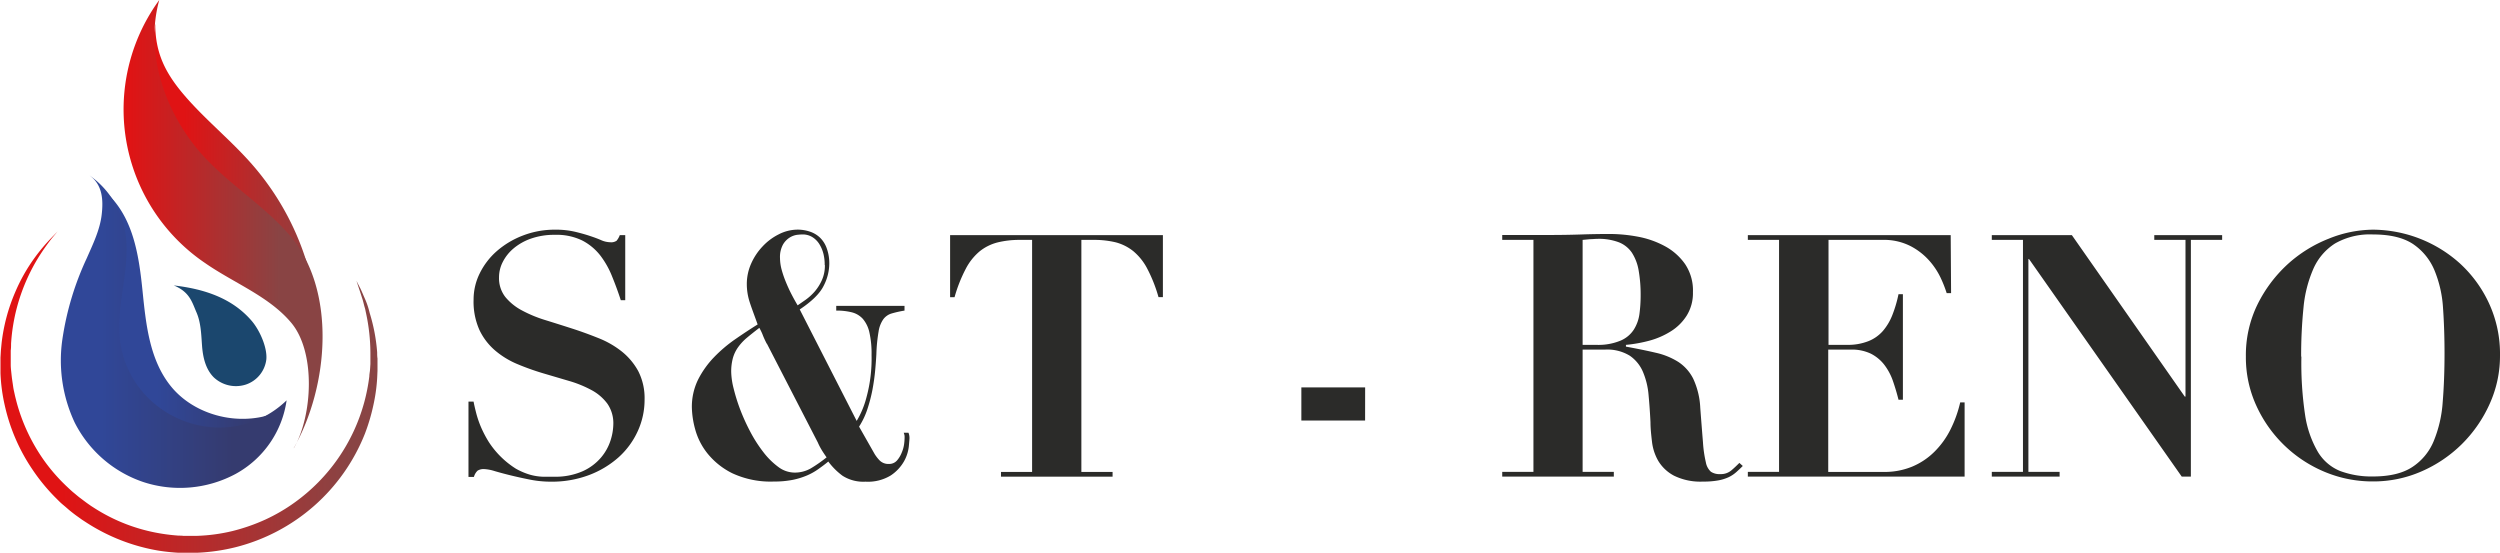
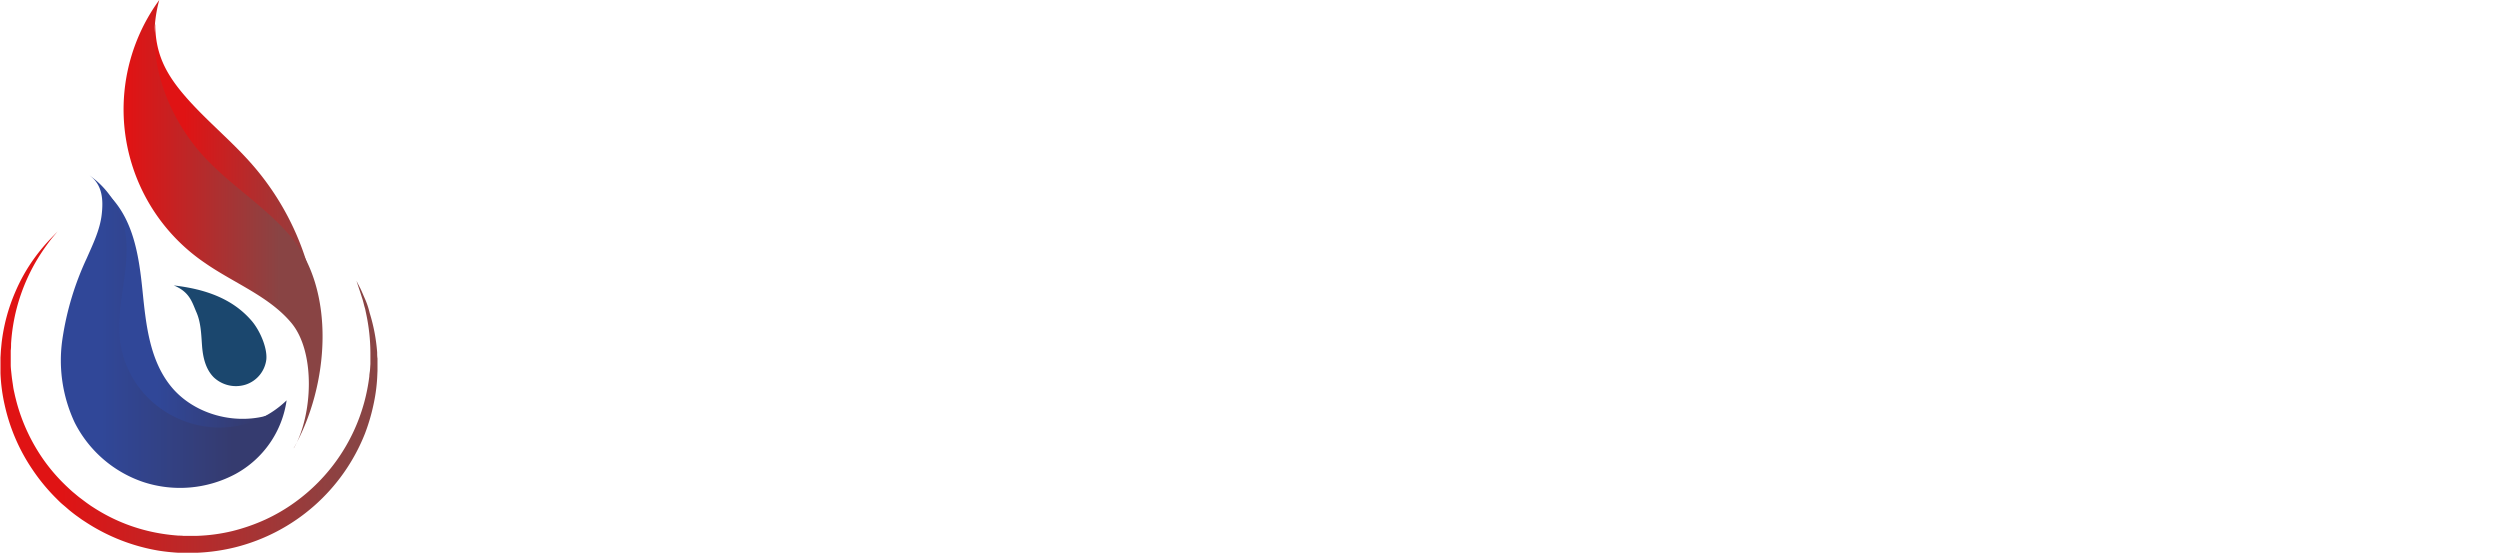
<svg xmlns="http://www.w3.org/2000/svg" xmlns:xlink="http://www.w3.org/1999/xlink" id="Laag_1" data-name="Laag 1" viewBox="0 0 528.68 116.91">
  <defs>
    <style>.cls-1{fill:url(#Naamloos_verloop_2);}.cls-2{fill:url(#Naamloos_verloop_2-2);}.cls-3{fill:#1b476e;}.cls-4{fill:url(#Naamloos_verloop_5);}.cls-5{fill:url(#Naamloos_verloop_5-2);}.cls-6{fill:url(#Naamloos_verloop_5-3);}.cls-7{fill:#2b2b29;}</style>
    <linearGradient id="Naamloos_verloop_2" x1="-300.38" y1="1022.11" x2="-300.38" y2="1021.87" gradientTransform="matrix(0, -215.31, -145.66, 0, 148948.18, -64372.43)" gradientUnits="userSpaceOnUse">
      <stop offset="0" stop-color="#304798" />
      <stop offset="0.2" stop-color="#304798" />
      <stop offset="0.78" stop-color="#353b6f" />
      <stop offset="1" stop-color="#353b6f" />
    </linearGradient>
    <linearGradient id="Naamloos_verloop_2-2" x1="-300.38" y1="1021.71" x2="-300.38" y2="1021.46" gradientTransform="matrix(0, -265.66, -192, 0, 196221.59, -79496.83)" xlink:href="#Naamloos_verloop_2" />
    <linearGradient id="Naamloos_verloop_5" x1="-300.79" y1="1022.32" x2="-300.79" y2="1022.07" gradientTransform="matrix(0, -251.39, -145.65, 0, 148977.69, -75345.45)" gradientUnits="userSpaceOnUse">
      <stop offset="0" stop-color="#e01314" />
      <stop offset="0.1" stop-color="#e01314" />
      <stop offset="0.89" stop-color="#894444" />
      <stop offset="1" stop-color="#894444" />
    </linearGradient>
    <linearGradient id="Naamloos_verloop_5-2" x1="-300.6" y1="1022.04" x2="-300.6" y2="1021.8" gradientTransform="matrix(0, -381.41, -169.34, 0, 173136.44, -114369.04)" xlink:href="#Naamloos_verloop_5" />
    <linearGradient id="Naamloos_verloop_5-3" x1="-300.25" y1="1021.3" x2="-300.25" y2="1021.06" gradientTransform="matrix(0, -273.57, -321.59, 0, 328486.69, -81822.54)" xlink:href="#Naamloos_verloop_5" />
  </defs>
  <path class="cls-1" d="M64.57,275.56c5.09,5.27,6.17,12.94,6.9,20.11s1.52,14.81,6.24,20.39c4.9,5.77,13.79,8.11,21.17,5.56a32.89,32.89,0,0,1-4.87,7.1c-2,2.07-41.37-4.45-28.87-47.89" transform="translate(-41.32 -234.07)" />
  <path class="cls-2" d="M60.32,271.22c2.66,1.95,2.88,5.08,2.5,8.28s-1.84,6.19-3.15,9.17a61.5,61.5,0,0,0-5.17,17.24,30.94,30.94,0,0,0,2.61,17.51A25.32,25.32,0,0,0,71.61,336a24.87,24.87,0,0,0,19.52-1.7,21.09,21.09,0,0,0,10.8-15.57A20.33,20.33,0,0,1,87,324.47,21.6,21.6,0,0,1,72.43,318a20.74,20.74,0,0,1-5.66-11.43c-1.18-8.19,2.69-16.67.78-24.73a18.38,18.38,0,0,0-7.23-10.63" transform="translate(-41.32 -234.07)" />
  <path class="cls-3" d="M78.07,294.43c3.35,1.38,3.84,3.48,4.8,5.7s1,4.7,1.18,7.1.75,4.93,2.5,6.66a6.83,6.83,0,0,0,6.8,1.49,6.41,6.41,0,0,0,4.29-5.28c.24-2.53-1.41-6.21-3.09-8.17-4.13-4.81-10-6.75-16.48-7.5" transform="translate(-41.32 -234.07)" />
  <path class="cls-4" d="M108.44,300.82a56.94,56.94,0,0,0-14.13-32.34c-4.3-4.84-9.42-9-13.67-13.87s-6.5-9.17-6.49-15.55l-1.8,13.07,11.1,23.18,14.64,14.2,10.45,12" transform="translate(-41.32 -234.07)" />
  <path class="cls-5" d="M103.47,328.83c4-7,4.62-20.31-.55-26.49-4.69-5.61-12.09-8.38-18.18-12.61A39.24,39.24,0,0,1,75,234.07c-3,10.83.9,22.89,8.12,31.6,5.66,6.82,13.75,11.49,19.52,18.23,9.83,11.49,8.28,31.76.8,44.93" transform="translate(-41.32 -234.07)" />
  <path class="cls-6" d="M116.7,293.46l.87,1.7c.27.56.56,1.28.93,2.11s.72,1.82,1,3a37.43,37.43,0,0,1,1.58,8.33c0,.41,0,.83.07,1.26l0,.32c0,.14,0,.22,0,.33s0,.43,0,.64c0,.43,0,.86,0,1.32l-.06,1.38a35.81,35.81,0,0,1-.79,5.8,40.69,40.69,0,0,1-1.81,6.13,39.93,39.93,0,0,1-27.32,24,40.46,40.46,0,0,1-8.15,1.18l-1,0-.52,0H81l-1,0c-.33,0-.66,0-1,0-1.43-.09-2.8-.23-4.17-.45a40.4,40.4,0,0,1-15.34-6l-.86-.56-.82-.59c-.56-.39-1.1-.81-1.62-1.23s-1-.87-1.54-1.31-1-.92-1.46-1.38a40.1,40.1,0,0,1-5-6.07,39.33,39.33,0,0,1-5.87-13.6,36.91,36.91,0,0,1-.9-6.8c0-.55,0-1.1,0-1.64v-1.24l0-.39.09-1.54.15-1.56a38.18,38.18,0,0,1,2.86-10.71,36.82,36.82,0,0,1,4.18-7.38,38.87,38.87,0,0,1,3.5-4.15L53.5,283l-1.22,1.47a45.05,45.05,0,0,0-3.06,4.41,39.93,39.93,0,0,0-3.49,7.48,39.28,39.28,0,0,0-2.07,10.39c0,.47,0,.95-.07,1.44v2h0v.24c0,.26,0,.51,0,.77,0,.51.05,1,.11,1.54s.1,1,.18,1.56.15,1,.23,1.58.21,1.06.32,1.59.26,1.06.39,1.6a38.77,38.77,0,0,0,5.85,12.42A37.79,37.79,0,0,0,55.5,337c.45.42.89.85,1.37,1.24s.94.8,1.44,1.17,1,.76,1.49,1.11l.77.54.78.5a37.12,37.12,0,0,0,14,5.34c1.25.21,2.51.35,3.74.44.29,0,.63,0,1,.05l1,0H82l.94,0a37.22,37.22,0,0,0,7.46-1,40.05,40.05,0,0,0,7-2.43,37,37,0,0,0,6.26-3.65,38.48,38.48,0,0,0,14.69-21.18,39.49,39.49,0,0,0,1.07-5.46c0-.44.1-.87.14-1.3s.06-.87.09-1.3c0-.21,0-.42,0-.64s0-.23,0-.29v-.31c0-.41,0-.81,0-1.21a40.55,40.55,0,0,0-.9-8.21c-.06-.28-.12-.56-.17-.82s-.14-.52-.21-.77c-.13-.5-.25-1-.37-1.4-.28-.85-.5-1.58-.71-2.17Z" transform="translate(-41.32 -234.07)" />
-   <path class="cls-7" d="M516.26,309.48h0a24.51,24.51,0,0,0,2.22,10.4,27.47,27.47,0,0,0,14.5,14,26.14,26.14,0,0,0,10.18,2,25.3,25.3,0,0,0,10.23-2.12,27.93,27.93,0,0,0,8.54-5.77,28.23,28.23,0,0,0,5.88-8.5A24.55,24.55,0,0,0,570,309.26a25.47,25.47,0,0,0-2.34-11.08,26.49,26.49,0,0,0-6.09-8.36,27.75,27.75,0,0,0-18.41-7.18,25.36,25.36,0,0,0-9.39,1.91,28.3,28.3,0,0,0-8.69,5.41,28.84,28.84,0,0,0-6.35,8.47A24.35,24.35,0,0,0,516.26,309.48Zm11.69,0h0a100.29,100.29,0,0,1,.5-10.4,26.38,26.38,0,0,1,2.09-8.18,12.1,12.1,0,0,1,4.59-5.35,14.89,14.89,0,0,1,8-1.9q5.39,0,8.44,2a12.48,12.48,0,0,1,4.55,5.53,24.74,24.74,0,0,1,1.83,8c.21,3,.32,6.24.32,9.58q0,5.6-.39,10.37a26.21,26.21,0,0,1-1.91,8.25,12,12,0,0,1-4.51,5.45c-2,1.32-4.78,2-8.33,2a19,19,0,0,1-6.92-1.15,9.75,9.75,0,0,1-4.73-4.06,21.82,21.82,0,0,1-2.7-7.82A74,74,0,0,1,528,309.48Zm-48.49-25.69H462.53v1h6.59v49.07h-6.59v1h14.34v-1h-6.6v-45h.14l32.29,46h1.93V284.8h6.61v-1H496.89v1h6.6v33.14h-.15Zm-25.62,0h-42.9v1h6.6v49.07h-6.6v1h45.84V319.16h-.93a25.62,25.62,0,0,1-2.08,5.78,17.77,17.77,0,0,1-3.41,4.7,14.74,14.74,0,0,1-4.7,3.12,15.28,15.28,0,0,1-6,1.11H427.94V308h4.81a9.27,9.27,0,0,1,4.2.86,8.41,8.41,0,0,1,2.83,2.33,12.22,12.22,0,0,1,1.83,3.41c.45,1.3.85,2.63,1.19,4h.93V296.28h-.93a26.39,26.39,0,0,1-1.3,4.41,11.72,11.72,0,0,1-2,3.37,8,8,0,0,1-3.05,2.15A11.81,11.81,0,0,1,432,307h-4V284.8h11.41a12.34,12.34,0,0,1,5.95,1.32,13.86,13.86,0,0,1,4,3.13,15.46,15.46,0,0,1,2.41,3.69,26.38,26.38,0,0,1,1.22,3.12h.93Zm-94.84,1h6.6v49.07H359v1h23.6v-1H376V308h4.73a9.12,9.12,0,0,1,5.24,1.29,7.86,7.86,0,0,1,2.8,3.45,16,16,0,0,1,1.18,4.91q.26,2.76.4,5.71c0,1.29.15,2.66.32,4.12a10.46,10.46,0,0,0,1.33,4.06,8.5,8.5,0,0,0,3.3,3.11,12.59,12.59,0,0,0,6.17,1.26,17,17,0,0,0,3.22-.25,9,9,0,0,0,2.19-.68,6.86,6.86,0,0,0,1.59-1.05c.45-.4.92-.84,1.4-1.32l-.72-.65c-.49.48-1,1-1.66,1.55a3.41,3.41,0,0,1-2.36.82,3.29,3.29,0,0,1-2-.5,3.54,3.54,0,0,1-1.07-2,25.53,25.53,0,0,1-.61-4.23c-.15-1.82-.34-4.23-.57-7.25a16.37,16.37,0,0,0-1.48-6.17,9.14,9.14,0,0,0-3.19-3.59,15.14,15.14,0,0,0-4.77-1.93c-1.84-.43-3.94-.86-6.28-1.29V307a29.64,29.64,0,0,0,5-.9,16.63,16.63,0,0,0,4.55-2,10.52,10.52,0,0,0,3.33-3.34,9,9,0,0,0,1.29-4.92,10,10,0,0,0-1.68-5.95,12.4,12.4,0,0,0-4.27-3.77,19.42,19.42,0,0,0-5.7-2,33,33,0,0,0-5.92-.57q-3,0-5.95.1t-6,.11H359ZM378.94,307H376V284.8l1.58-.15c.53,0,1.05-.07,1.58-.07a11.93,11.93,0,0,1,4.48.72,6,6,0,0,1,2.77,2.19,10,10,0,0,1,1.43,3.73,30,30,0,0,1,.43,5.42,29.7,29.7,0,0,1-.25,3.8,8.25,8.25,0,0,1-1.19,3.33,6.22,6.22,0,0,1-2.8,2.33A12.23,12.23,0,0,1,378.94,307Zm-48.93,9H316.52v7H330ZM257,284.8h2.58v49.07H253v1h23.6v-1H270V284.8h2.58a19.4,19.4,0,0,1,4.74.53A10,10,0,0,1,281,287.2a12,12,0,0,1,2.94,3.7,30.92,30.92,0,0,1,2.37,6h.93V283.79h-45v13.13h.94a30.92,30.92,0,0,1,2.37-6,12,12,0,0,1,2.94-3.7,10,10,0,0,1,3.73-1.87A19.43,19.43,0,0,1,257,284.8Zm-34.5,38.31h0l-12.06-23.6c2.59-1.73,4.27-3.39,5.06-5a10.33,10.33,0,0,0,1.19-4.56,9.21,9.21,0,0,0-.55-3.4,5.82,5.82,0,0,0-1.46-2.27,5.7,5.7,0,0,0-2.16-1.25,8.1,8.1,0,0,0-2.58-.4,8.82,8.82,0,0,0-3.95,1,12,12,0,0,0-3.44,2.59,12.71,12.71,0,0,0-2.41,3.66,10.6,10.6,0,0,0-.89,4.26,12.36,12.36,0,0,0,.57,3.7c.38,1.22,1,2.83,1.72,4.84q-2.3,1.44-4.73,3.12a29.76,29.76,0,0,0-4.49,3.81,19.49,19.49,0,0,0-3.37,4.73,13,13,0,0,0-1.32,5.92,18.91,18.91,0,0,0,.68,4.52,14.11,14.11,0,0,0,2.58,5.13,15.65,15.65,0,0,0,5.27,4.23,19.17,19.17,0,0,0,8.83,1.76,19.86,19.86,0,0,0,4-.36,15.83,15.83,0,0,0,3-.93,12.73,12.73,0,0,0,2.37-1.33c.7-.5,1.4-1,2.12-1.61a14.36,14.36,0,0,0,3,3,8.17,8.17,0,0,0,4.88,1.26,9.22,9.22,0,0,0,5.35-1.33,8.82,8.82,0,0,0,2.8-3,8.31,8.31,0,0,0,1-3.12c.09-1,.14-1.56.14-1.75a3,3,0,0,0-.07-.68,2,2,0,0,0-.15-.47h-1a3.32,3.32,0,0,1,.18.64,6.32,6.32,0,0,1,0,.65,11.32,11.32,0,0,1-.1,1.15,6.85,6.85,0,0,1-.51,1.79,5.71,5.71,0,0,1-1,1.65,2.18,2.18,0,0,1-1.71.72,2.58,2.58,0,0,1-2-.79,8.15,8.15,0,0,1-1-1.29l-3.3-5.81a16.21,16.21,0,0,0,1.76-3.7,33,33,0,0,0,1.08-4.16c.26-1.41.45-2.77.57-4.09s.2-2.45.25-3.41a34.22,34.22,0,0,1,.47-4.77,6.07,6.07,0,0,1,1-2.58,3.37,3.37,0,0,1,1.76-1.22,22.84,22.84,0,0,1,2.72-.61v-1H218.16v1a13.29,13.29,0,0,1,3.27.36,4.7,4.7,0,0,1,2.33,1.36,6.57,6.57,0,0,1,1.4,2.84,20.22,20.22,0,0,1,.47,4.84,31.05,31.05,0,0,1-1.09,9A18.78,18.78,0,0,1,222.47,323.11Zm-19-16.36h0l10.76,20.88a12.62,12.62,0,0,0,.75,1.47c.26.45.63,1,1.11,1.69a29,29,0,0,1-3.34,2.33,6.81,6.81,0,0,1-3.47.89,5.8,5.8,0,0,1-3.42-1.21,15.79,15.79,0,0,1-3.15-3.13A29,29,0,0,1,200,325.4a42.18,42.18,0,0,1-2.15-4.73,38.58,38.58,0,0,1-1.4-4.49,15.67,15.67,0,0,1-.5-3.4,10.9,10.9,0,0,1,.36-3,7.42,7.42,0,0,1,1.11-2.3,10.75,10.75,0,0,1,1.87-2c.74-.62,1.61-1.31,2.61-2.08a12.84,12.84,0,0,1,.65,1.33C202.81,305.43,203.12,306.08,203.46,306.75Zm12.26-16.64h0a7.53,7.53,0,0,1-.61,3.15,9.91,9.91,0,0,1-1.5,2.41,11.17,11.17,0,0,1-1.91,1.76L210,298.64c-.43-.71-.87-1.51-1.33-2.4s-.85-1.77-1.21-2.65a21.78,21.78,0,0,1-.87-2.58,9.71,9.71,0,0,1-.32-2.34,5.49,5.49,0,0,1,.64-2.9,4.28,4.28,0,0,1,1.48-1.51,4,4,0,0,1,1.57-.54c.51-.05.83-.07,1-.07a3.87,3.87,0,0,1,2.18.58,4.58,4.58,0,0,1,1.47,1.5,7.13,7.13,0,0,1,.86,2.08A9.54,9.54,0,0,1,215.72,290.11ZM141.47,319h-1.08v15.93h1.15a2.86,2.86,0,0,1,.78-1.33,2.42,2.42,0,0,1,1.44-.33,9,9,0,0,1,2.19.43c1,.29,2.1.59,3.37.9s2.63.61,4.09.9a22.58,22.58,0,0,0,4.41.43,22.26,22.26,0,0,0,8.07-1.4,20,20,0,0,0,6.25-3.76,16.76,16.76,0,0,0,4.05-5.53,15.88,15.88,0,0,0,1.44-6.67,12.51,12.51,0,0,0-1.33-6,13.71,13.71,0,0,0-3.48-4.16,19.28,19.28,0,0,0-4.92-2.83c-1.84-.74-3.73-1.43-5.66-2.05s-3.83-1.22-5.67-1.79a27.26,27.26,0,0,1-4.92-2.05,11.48,11.48,0,0,1-3.48-2.83,6.46,6.46,0,0,1-1.32-4.16,7.09,7.09,0,0,1,.79-3.23,9.19,9.19,0,0,1,2.29-2.87,11.7,11.7,0,0,1,3.7-2.08,14.75,14.75,0,0,1,5.05-.79,12.3,12.3,0,0,1,5.81,1.22,11.61,11.61,0,0,1,3.81,3.19,18.57,18.57,0,0,1,2.47,4.41q1,2.44,1.83,5h.94V283.79h-1.15a4,4,0,0,1-.68,1.19,2,2,0,0,1-1.33.32,5,5,0,0,1-1.9-.43q-1-.44-2.4-.9c-.91-.31-2-.61-3.16-.89a17.82,17.82,0,0,0-4.16-.44,18.63,18.63,0,0,0-6.92,1.26,18.25,18.25,0,0,0-5.49,3.3,15.07,15.07,0,0,0-3.59,4.7,12.49,12.49,0,0,0-1.29,5.53,14.66,14.66,0,0,0,1.25,6.45,13.1,13.1,0,0,0,3.34,4.34,17.9,17.9,0,0,0,4.73,2.87,53.37,53.37,0,0,0,5.45,1.94l5.46,1.61a23.92,23.92,0,0,1,4.74,1.94,10.06,10.06,0,0,1,3.33,2.87,7.23,7.23,0,0,1,1.25,4.38,11.79,11.79,0,0,1-.57,3.33,10.61,10.61,0,0,1-2,3.63,11,11,0,0,1-3.84,2.9,14.28,14.28,0,0,1-6.24,1.19c-.72,0-1.5,0-2.33,0a11.4,11.4,0,0,1-2.66-.43,14.37,14.37,0,0,1-2.94-1.25,18.69,18.69,0,0,1-5.74-5.64,23.77,23.77,0,0,1-1.72-3.3,21.24,21.24,0,0,1-1-3C141.73,320.27,141.56,319.52,141.47,319Z" transform="translate(-41.32 -234.07)" />
</svg>